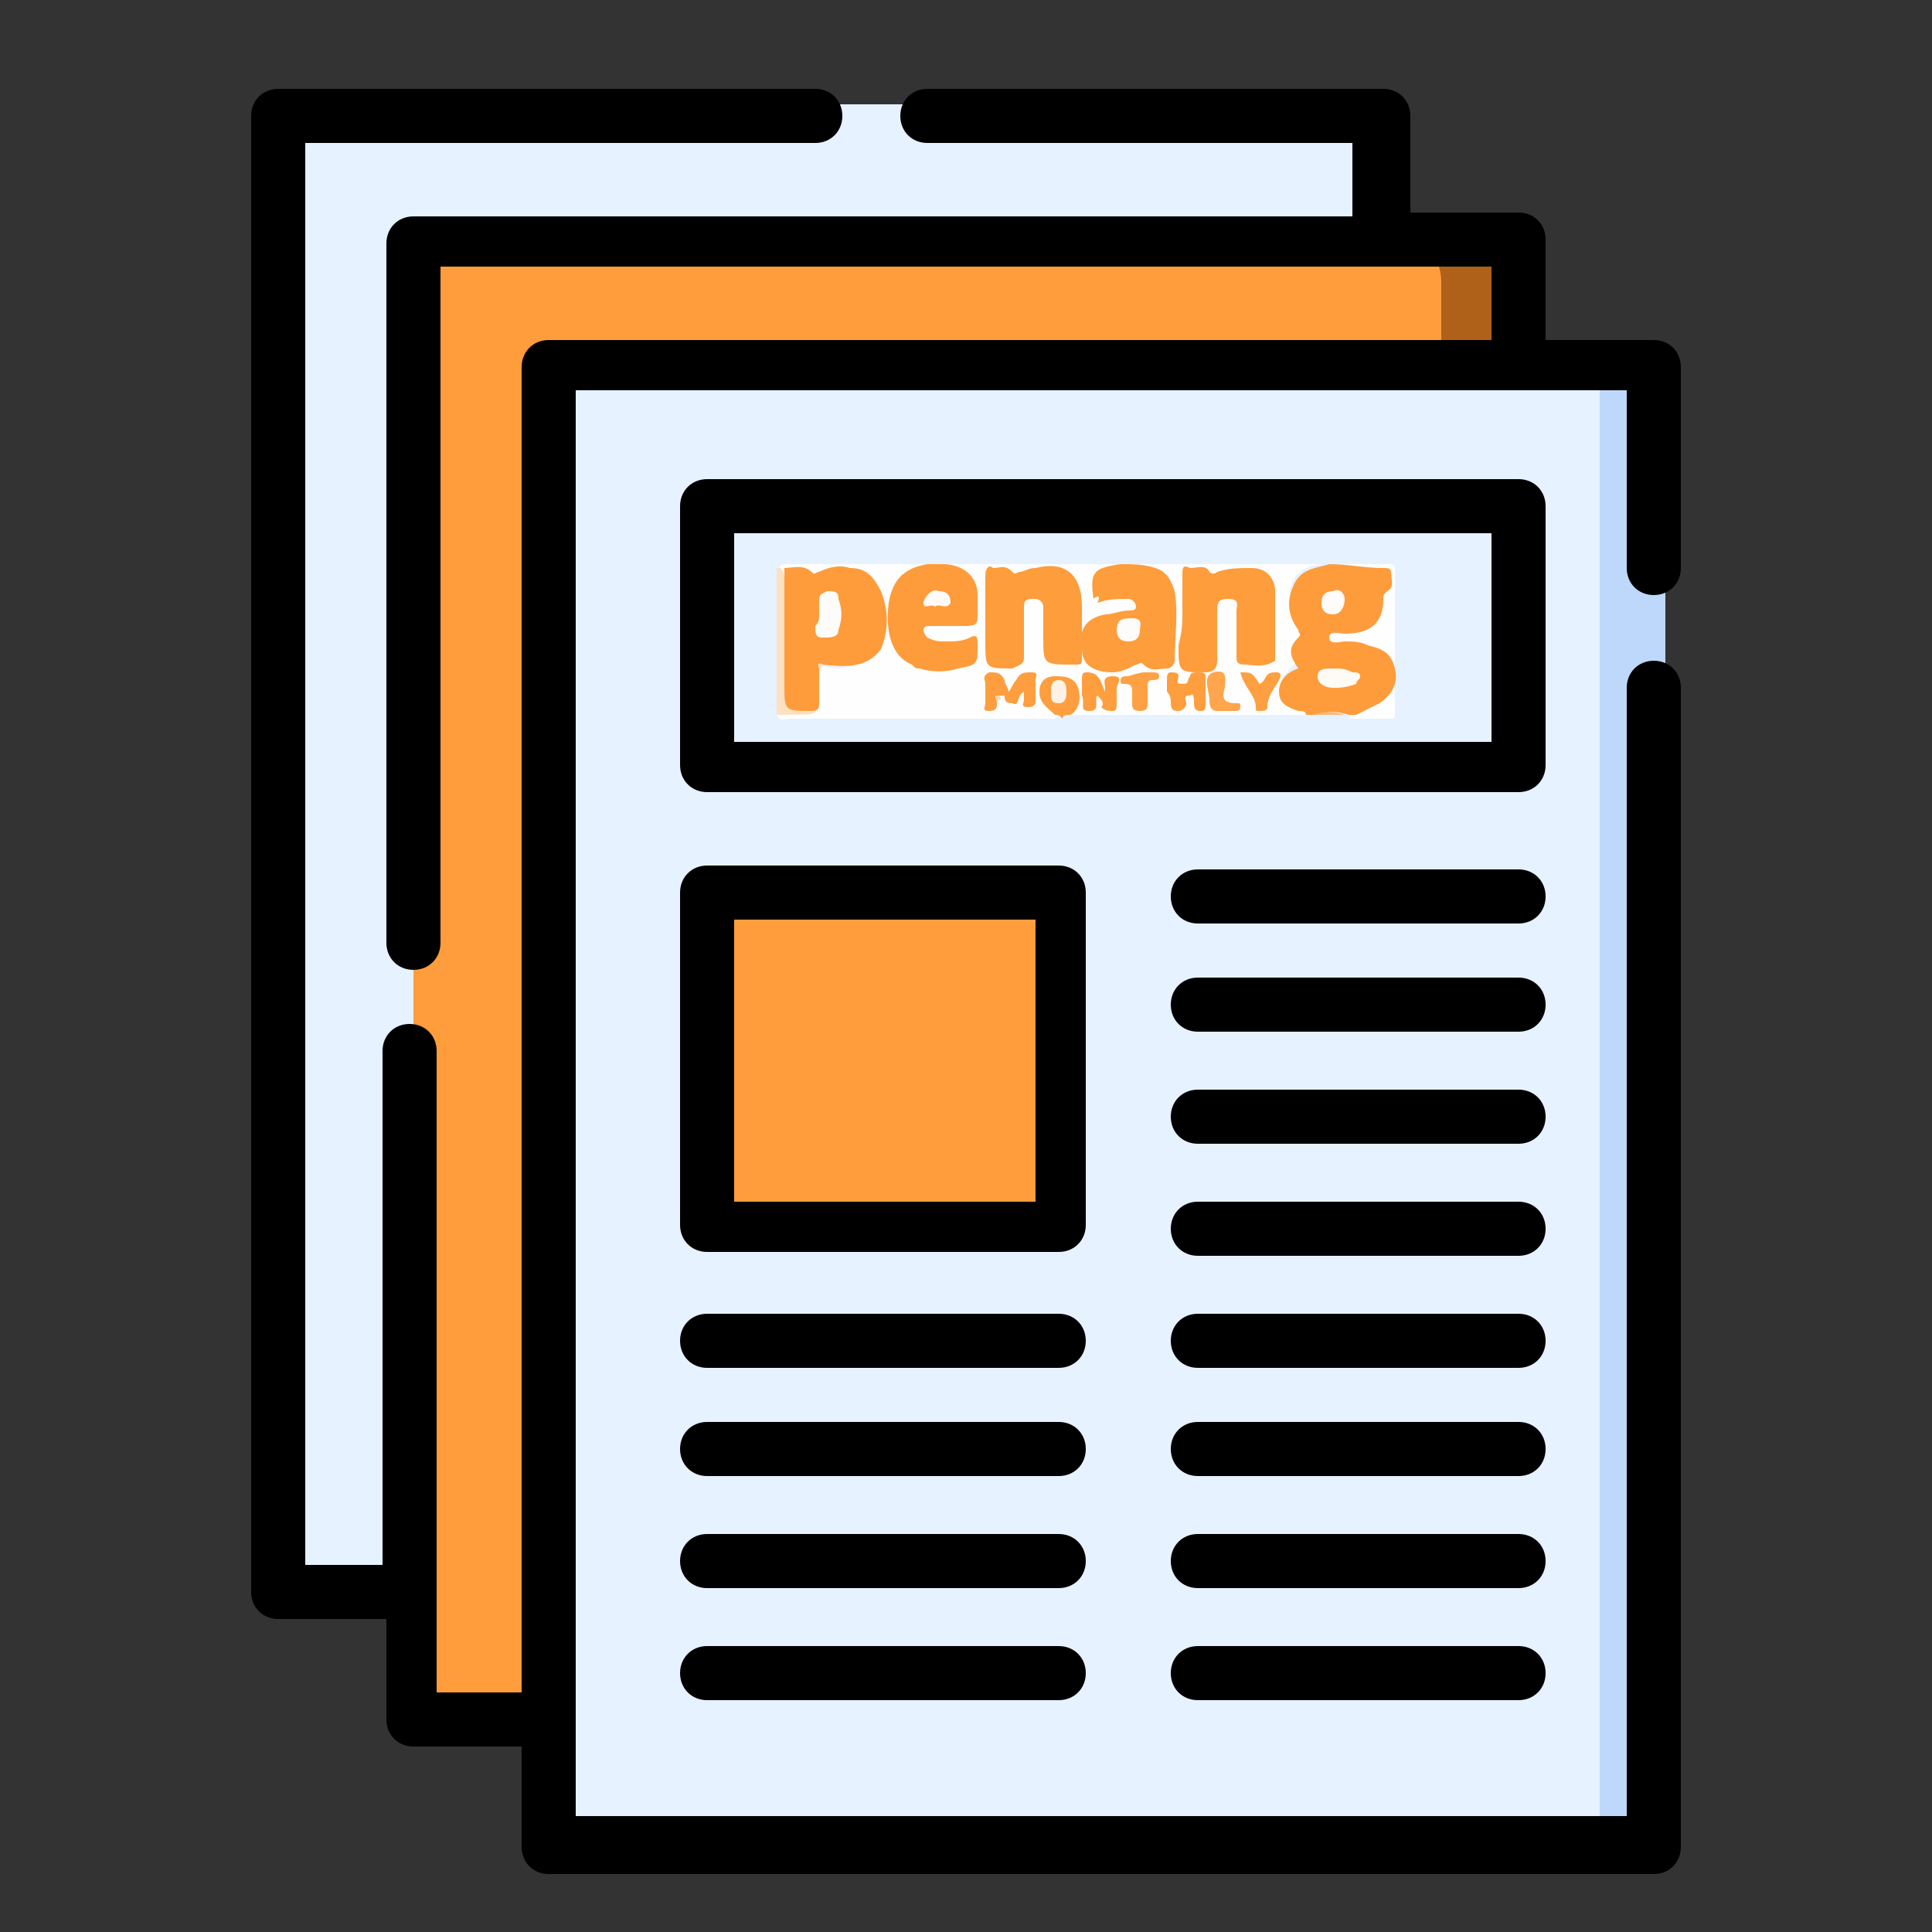
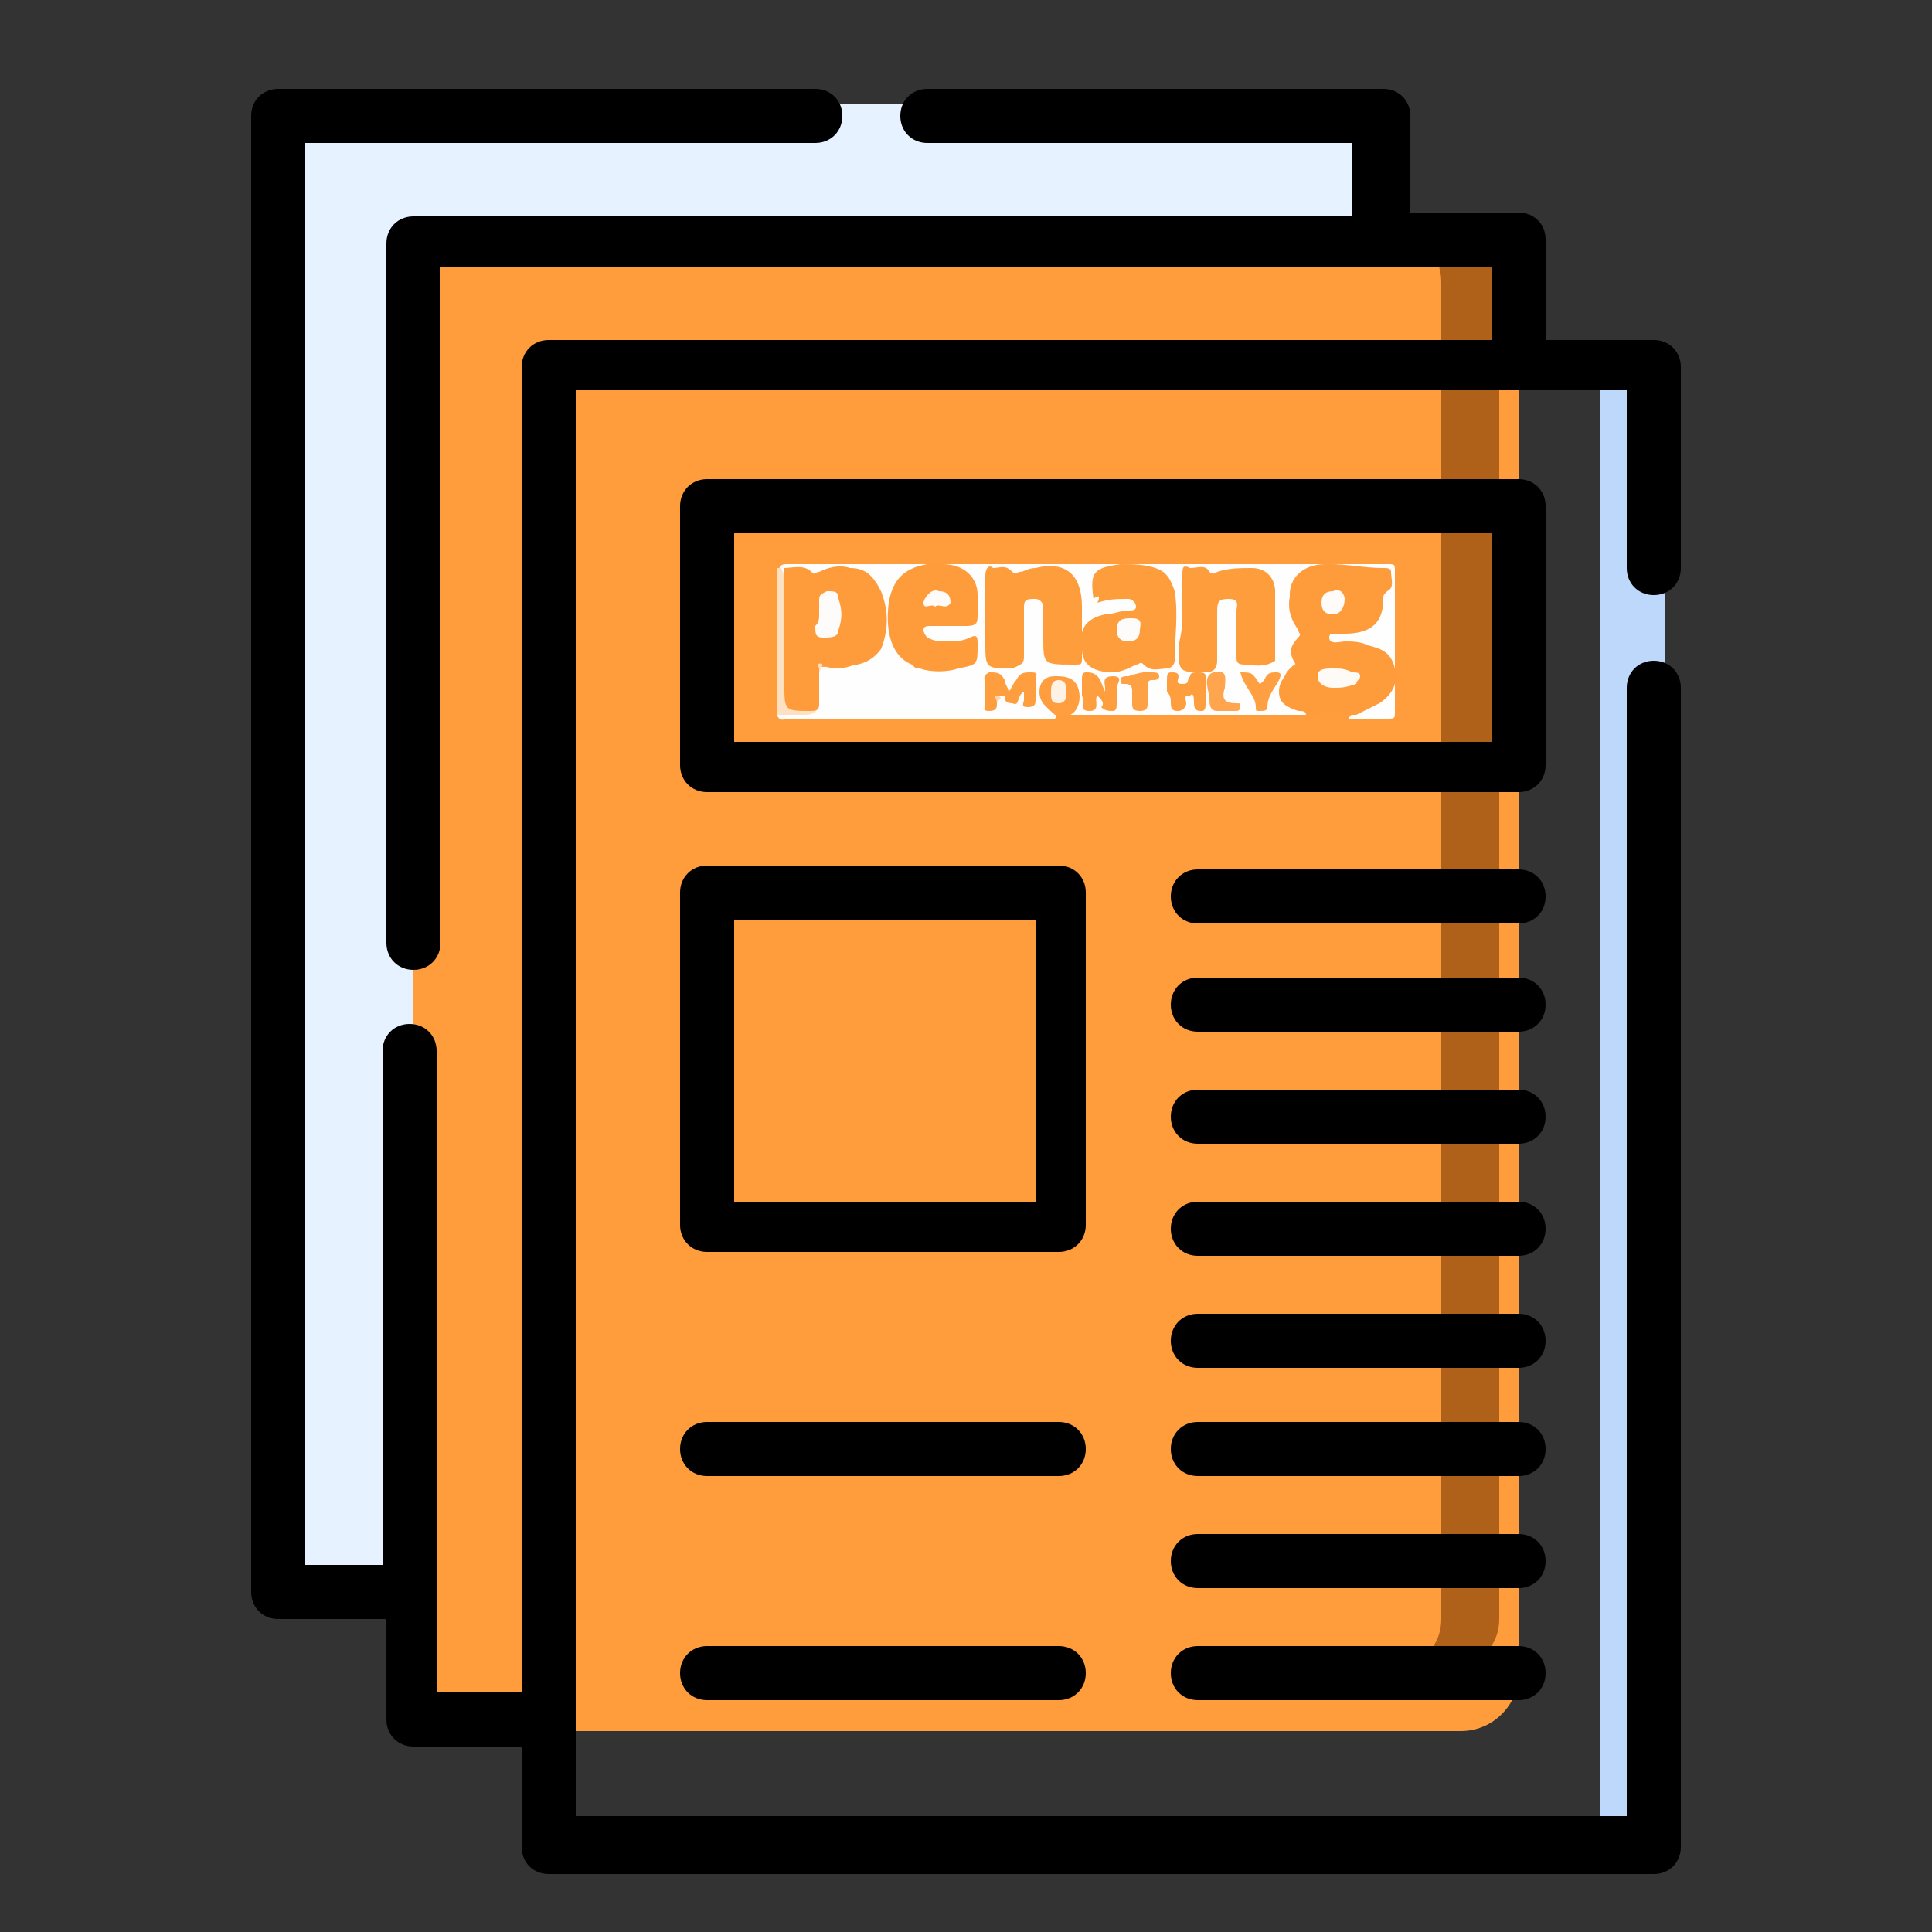
<svg xmlns="http://www.w3.org/2000/svg" version="1.1" id="Capa_1" x="0px" y="0px" viewBox="0 0 50 50" style="enable-background:new 0 0 50 50;" xml:space="preserve">
  <rect x="0" y="0" width="50" height="50" fill="#333333" stroke="none" />
  <style type="text/css">
	.st0{fill:#E6F2FF;}
	.st1{fill:#FF9D3C;}
	.st2{fill:#AF6019;}
	.st3{fill:#BED8FB;}
	.st4{fill:#FEFEFE;}
	.st5{fill:#FE9C3C;}
	.st6{fill:#FE9E3F;}
	.st7{fill:#FEE0C2;}
	.st8{fill:#FEB872;}
	.st9{fill:#FE9D3C;}
	.st10{fill:#FEA042;}
	.st11{fill:#FEA54D;}
	.st12{fill:#FEA145;}
	.st13{fill:#FED4AA;}
	.st14{fill:#FEFBF7;}
	.st15{fill:#FEFBF9;}
	.st16{fill:#FEF2E6;}
	.st17{fill:#FEFCFA;}
	.st18{fill:#FEFCFB;}
</style>
  <g>
    <path class="st0" d="M7.6,40.7V3.3c0-0.3,0.3-0.6,0.7-0.6h27C35.7,2.7,36,3,36,3.3v37.4c0,0.3-0.3,0.6-0.7,0.6h-27   C7.9,41.2,7.6,41,7.6,40.7z" />
    <path class="st1" d="M37.8,44.8H12.2c-0.8,0-1.5-0.6-1.5-1.3v-36c0-0.7,0.7-1.3,1.5-1.3h25.6c0.8,0,1.5,0.6,1.5,1.3v36   C39.2,44.2,38.6,44.8,37.8,44.8z" />
    <path class="st2" d="M37.6,6.1h-1.5c0.7,0,1.2,0.5,1.2,1.2v34.6c0,0.7-0.5,1.2-1.2,1.2h1.5c0.7,0,1.2-0.5,1.2-1.2V7.3   C38.8,6.6,38.3,6.1,37.6,6.1z" />
-     <path class="st0" d="M14.4,47.8V10.3c0-0.3,0.3-0.6,0.7-0.6h27c0.4,0,0.7,0.2,0.7,0.6v37.4c0,0.3-0.3,0.6-0.7,0.6h-27   C14.7,48.3,14.4,48.1,14.4,47.8z" />
    <path class="st3" d="M42.7,9.2H41c0.2,0,0.4,0.2,0.4,0.6v37.4c0,0.3-0.2,0.6-0.4,0.6h1.7c0.2,0,0.4-0.2,0.4-0.6V9.8   C43.1,9.5,42.9,9.2,42.7,9.2L42.7,9.2z" />
    <g>
      <path class="st4" d="M33.8,18.5c-2.1,0-4.2,0-6.4,0c0-0.1,0.1-0.2,0.2-0.2c0.2-0.2,0.2-0.5,0.1-0.6c-0.1-0.1-0.5-0.2-0.6,0    c-0.2,0.2-0.1,0.5,0.1,0.7c0.1,0.1,0.2,0.1,0.1,0.2c-2.3,0-4.6,0-6.9,0c-0.1,0-0.2,0.1-0.3-0.1c0.1-0.1,0.3-0.1,0.5-0.1    c0.5,0,0.5,0,0.5-0.5c0-0.2-0.1-0.4,0.1-0.6c0.1-0.1,0.3,0,0.4,0c0.5,0,0.8-0.2,1-0.7c0.1-0.4,0.1-0.7,0-1.1    c-0.1-0.5-0.4-0.6-0.8-0.6c-0.1,0-0.2,0-0.3,0c-0.4,0.2-0.8,0-1.2,0c0,0-0.1,0-0.1-0.1c-0.1-0.2,0.1-0.2,0.2-0.2    c4.1,0,8.3,0,12.4,0c1,0,2.1,0,3.1,0c0.2,0,0.2,0,0.2,0.2c0,1.2,0,2.4,0,3.6c0,0.2,0,0.2-0.2,0.2c-0.3,0-0.7,0-1,0    c0.1-0.2,0.3-0.2,0.4-0.3c0.4-0.2,0.6-0.4,0.6-0.8c0-0.3-0.2-0.5-0.5-0.6c-0.3-0.1-0.6,0-0.9-0.1c-0.1,0-0.1,0-0.2-0.1    c-0.1,0-0.1-0.1-0.1-0.2c0-0.1,0.1-0.1,0.1-0.1c0.1,0,0.3,0,0.4,0c0.6,0,0.8-0.3,0.9-0.8c0-0.1,0.1-0.3,0.2-0.4    c0.1-0.1,0.1-0.3,0-0.4c-0.1-0.1-0.2-0.1-0.3-0.1c-0.4,0-0.8-0.1-1.2-0.1c-0.8,0-1.2,0.7-0.7,1.4c0.1,0.2,0.2,0.3,0,0.5    c-0.1,0.1-0.1,0.3,0,0.4c0.1,0.1,0.1,0.2-0.1,0.3c-0.4,0.3-0.4,0.7,0.1,0.9C33.7,18.3,33.8,18.3,33.8,18.5z" />
      <path class="st5" d="M33.8,18.5c0-0.1-0.1-0.1-0.2-0.1c-0.3-0.1-0.5-0.2-0.5-0.5c0-0.3,0.2-0.5,0.5-0.6c-0.2-0.3-0.3-0.5,0-0.8    c0.1-0.1,0-0.1,0-0.2c-0.3-0.4-0.3-0.8-0.1-1.2c0.2-0.4,0.6-0.4,0.9-0.5c0.5,0,0.9,0.1,1.4,0.1c0.1,0,0.2,0,0.2,0.1    c0,0.2,0.1,0.4-0.1,0.5c-0.1,0.1-0.1,0.1-0.1,0.2c0,0.6-0.3,0.9-1,0.9c-0.1,0-0.4-0.1-0.4,0.1c0,0.2,0.3,0.1,0.4,0.1    c0.2,0,0.4,0,0.6,0.1c0.4,0.1,0.6,0.2,0.7,0.6c0.1,0.4-0.1,0.7-0.4,0.9c-0.2,0.1-0.4,0.2-0.6,0.3c-0.1,0-0.1,0-0.2,0    c-0.3-0.1-0.5-0.1-0.8,0C33.9,18.5,33.9,18.5,33.8,18.5z" />
      <path class="st6" d="M27.3,18.5c-0.2-0.2-0.4-0.3-0.4-0.6c0-0.2,0.1-0.4,0.4-0.4c0.2,0,0.5,0,0.6,0.3c0.1,0.3,0,0.6-0.2,0.7    c-0.1,0-0.2,0-0.2,0.1C27.4,18.5,27.4,18.5,27.3,18.5z" />
      <path class="st7" d="M21.3,17.2c-0.2,0.3-0.1,0.6-0.1,0.9c0,0.3-0.1,0.4-0.4,0.4c-0.2,0-0.5,0-0.7,0c0-1.3,0-2.5,0-3.8    c0,0,0,0,0.1,0c0.1,0.1,0.1,0.3,0.1,0.4c0,0.9,0,1.8,0,2.7c0,0.4,0.3,0.5,0.6,0.4c0.1-0.1,0.1-0.2,0.1-0.3c0-0.2,0-0.5,0-0.7    C21.1,17.2,21.1,17,21.3,17.2z" />
-       <path class="st8" d="M34,18.5c0.3-0.1,0.5-0.1,0.8,0C34.5,18.5,34.2,18.5,34,18.5z" />
+       <path class="st8" d="M34,18.5C34.5,18.5,34.2,18.5,34,18.5z" />
      <path class="st5" d="M21.3,17.2c-0.2-0.1-0.1,0.1-0.1,0.1c0,0.3,0,0.6,0,0.9c0,0.1,0,0.2-0.2,0.2c0,0,0,0,0,0    c-0.7,0-0.7,0-0.7-0.7c0-1,0-2,0-3c0.2,0,0.5-0.1,0.7,0.1c0.1,0.1,0.1,0,0.2,0c0.2-0.1,0.5-0.2,0.8-0.1c0.4,0,0.6,0.2,0.8,0.6    c0.2,0.5,0.2,1,0,1.5C22.5,17.2,22.1,17.3,21.3,17.2z" />
      <path class="st9" d="M30.6,15.9c0-0.3,0-0.7,0-1c0-0.2,0-0.3,0.2-0.2c0.2,0,0.4-0.1,0.5,0.1c0.1,0.1,0.2,0,0.2,0    c0.3-0.1,0.6-0.1,0.9-0.1c0.4,0,0.6,0.3,0.6,0.6c0,0.6,0,1.1,0,1.7c0,0,0,0.1,0,0.1c-0.3,0.2-0.6,0.1-0.8,0.1    c-0.2,0-0.2-0.1-0.2-0.2c0-0.4,0-0.8,0-1.2c0-0.1,0.1-0.3-0.2-0.3c-0.3,0-0.3,0.1-0.3,0.4c0,0.4,0,0.8,0,1.2    c0,0.2-0.1,0.3-0.3,0.3c-0.7,0-0.7,0-0.7-0.7C30.6,16.3,30.6,16.1,30.6,15.9z" />
      <path class="st9" d="M25.5,15.9c0-0.3,0-0.7,0-1c0-0.2,0.1-0.3,0.2-0.2c0.2,0,0.3-0.1,0.5,0.1c0.1,0.1,0.1,0,0.2,0    c0.1,0,0.2-0.1,0.4-0.1c0.8-0.2,1.2,0.2,1.2,1c0,0.4,0,0.9,0,1.3c0,0.2,0,0.2-0.2,0.2c-0.8,0-0.8,0-0.8-0.7c0-0.3,0-0.6,0-0.8    c0-0.1-0.1-0.2-0.2-0.2c-0.2,0-0.3,0-0.3,0.2c0,0.4,0,0.9,0,1.3c0,0.2-0.1,0.2-0.3,0.3c-0.7,0-0.7,0-0.7-0.7    C25.5,16.3,25.5,16.1,25.5,15.9z" />
      <path class="st9" d="M28.3,15.5C28.3,15.4,28.3,15.4,28.3,15.5c-0.1-0.7,0-0.8,0.7-0.9c0.3,0,0.6,0,0.9,0.1    c0.3,0.1,0.4,0.3,0.5,0.6c0.1,0.6,0,1.2,0,1.8c0,0.1-0.1,0.2-0.2,0.2c-0.2,0-0.4,0.1-0.6-0.1c-0.1-0.1-0.1,0-0.2,0    c-0.2,0.1-0.4,0.2-0.6,0.2c-0.5,0-0.8-0.2-0.8-0.6c-0.1-0.5,0.1-0.8,0.6-0.9c0.2,0,0.4-0.1,0.6-0.1c0.1,0,0.2,0,0.2-0.1    c0-0.1-0.1-0.2-0.2-0.2c-0.3,0-0.5,0-0.8,0.1C28.5,15.4,28.4,15.4,28.3,15.5z" />
      <path class="st5" d="M24.6,16.2c-0.2,0-0.4,0-0.5,0c-0.1,0-0.2,0-0.2,0.1c0,0.1,0.1,0.2,0.1,0.2c0.2,0.1,0.3,0.1,0.5,0.1    c0.2,0,0.4,0,0.6-0.1c0.2-0.1,0.2,0,0.2,0.2c0,0.5,0,0.5-0.5,0.6c-0.3,0.1-0.7,0.1-1,0c-0.1,0-0.1,0-0.2-0.1    c-0.5-0.2-0.7-0.8-0.6-1.6c0.1-0.6,0.4-0.9,1-1c0.1,0,0.3,0,0.4,0c0.5,0,0.9,0.3,0.9,0.8c0,0.2,0,0.3,0,0.5c0,0.2,0,0.3-0.3,0.3    C24.9,16.2,24.7,16.2,24.6,16.2z" />
      <path class="st6" d="M25.8,18.2c0,0.1,0,0.2-0.2,0.2c-0.2,0-0.1-0.1-0.1-0.2c0-0.2,0-0.3,0-0.5c0-0.1-0.1-0.2,0.1-0.3    c0.2,0,0.3,0,0.4,0.2c0,0.1,0.1,0.2,0.1,0.3c0.1-0.1,0.1-0.2,0.2-0.3c0.1-0.2,0.2-0.2,0.4-0.2c0.2,0,0.1,0.1,0.1,0.2    c0,0.2,0,0.4,0,0.5c0,0.1,0,0.2-0.2,0.2c-0.2,0-0.1-0.1-0.1-0.2c0-0.1,0-0.1,0-0.2c-0.2,0.1-0.1,0.4-0.3,0.3    c-0.2,0-0.2-0.1-0.2-0.2C25.8,18,25.8,18,25.8,18.2z" />
      <path class="st6" d="M28.4,18c-0.1,0.1,0.1,0.4-0.2,0.4c-0.3,0-0.1-0.2-0.2-0.4c0-0.1,0-0.2,0-0.4c0-0.1,0-0.2,0.1-0.2    c0.1,0,0.2,0,0.3,0.1c0.1,0.1,0.1,0.2,0.2,0.4c0-0.1,0-0.1,0-0.1c0-0.1-0.1-0.3,0.2-0.3c0.3,0,0.1,0.2,0.1,0.3c0,0.1,0,0.3,0,0.4    c0,0.1,0,0.2-0.1,0.2c-0.1,0-0.2,0-0.3-0.1C28.6,18.2,28.5,18.1,28.4,18z" />
      <path class="st6" d="M30.2,17.9c0-0.1,0-0.2,0-0.3c0-0.1,0-0.2,0.1-0.2c0.1,0,0.2,0,0.2,0.1c0,0.1-0.1,0.2,0.1,0.2    c0.2,0,0.1-0.1,0.2-0.2c0-0.1,0.1-0.1,0.2-0.1c0.1,0,0.2,0,0.2,0.1c0,0.2,0,0.5,0,0.7c0,0.1,0,0.2-0.1,0.2c-0.1,0-0.2,0-0.2-0.2    c0-0.1,0-0.3-0.1-0.2c-0.2,0-0.1,0.1-0.1,0.2c0,0.1-0.1,0.2-0.2,0.2c-0.1,0-0.2,0-0.2-0.2C30.3,18.1,30.3,18,30.2,17.9    C30.3,17.9,30.3,17.9,30.2,17.9z" />
      <path class="st10" d="M32.1,17.4c0.3,0,0.3,0,0.5,0.3c0.2-0.1,0.1-0.3,0.4-0.3c0.1,0,0.2,0,0.1,0.2c-0.1,0.2-0.3,0.4-0.3,0.7    c0,0.1-0.1,0.1-0.2,0.1c-0.1,0-0.1,0-0.1-0.1C32.5,18,32.2,17.8,32.1,17.4z" />
      <path class="st11" d="M31.7,17.8c-0.1,0.3,0,0.4,0.3,0.4c0.1,0,0.1,0,0.1,0.1c0,0.1-0.1,0.1-0.1,0.1c-0.2,0-0.3,0-0.5,0    c-0.2,0-0.2-0.2-0.2-0.3c0-0.2-0.2-0.6,0.1-0.7C31.8,17.3,31.7,17.6,31.7,17.8z" />
      <path class="st12" d="M29.6,17.4c0.1,0,0.1,0,0.2,0c0.1,0,0.2,0,0.2,0.1c0,0.1-0.1,0.1-0.2,0.1c-0.1,0-0.1,0.1-0.1,0.2    c0,0.1,0,0.2,0,0.4c0,0.1,0,0.2-0.2,0.2c-0.2,0-0.2-0.1-0.2-0.2c0-0.1,0-0.2,0-0.3c0-0.1,0-0.2-0.2-0.2c-0.1,0-0.1,0-0.1-0.1    c0-0.1,0.1-0.1,0.2-0.1C29.5,17.4,29.6,17.4,29.6,17.4z" />
      <path class="st13" d="M25.8,18.2c0-0.1-0.1-0.2,0-0.2c0.1,0,0.1,0.1,0.1,0.1C25.9,18.1,25.8,18.1,25.8,18.2z" />
      <path class="st14" d="M34.5,17.8C34.5,17.8,34.4,17.8,34.5,17.8c-0.2,0-0.4-0.1-0.4-0.3c0-0.2,0.2-0.2,0.4-0.2    c0.2,0,0.3,0,0.5,0.1c0.1,0,0.2,0,0.2,0.1c0,0.1-0.1,0.1-0.1,0.2C34.8,17.8,34.7,17.8,34.5,17.8z" />
      <path class="st15" d="M34.8,15.5c0,0.2-0.1,0.4-0.3,0.4c-0.2,0-0.3-0.1-0.3-0.3c0-0.2,0.1-0.3,0.3-0.3    C34.7,15.2,34.8,15.4,34.8,15.5z" />
      <path class="st16" d="M27.6,17.9c0,0.1,0,0.3-0.2,0.3c-0.2,0-0.2-0.1-0.2-0.3c0-0.1,0-0.3,0.2-0.3C27.6,17.6,27.6,17.8,27.6,17.9z    " />
      <path class="st17" d="M21.2,15.9c0-0.1,0-0.2,0-0.3c0-0.2,0-0.2,0.2-0.3c0.2,0,0.3,0,0.3,0.2c0.1,0.3,0.1,0.5,0,0.8    c0,0.2-0.2,0.2-0.4,0.2c-0.2,0-0.2-0.1-0.2-0.3C21.2,16.1,21.2,16,21.2,15.9z" />
      <path class="st18" d="M29.5,16.3c0,0.2-0.1,0.3-0.3,0.3c-0.2,0-0.3-0.1-0.3-0.3c0-0.3,0.2-0.3,0.4-0.3    C29.6,16,29.5,16.2,29.5,16.3z" />
      <path class="st15" d="M24.2,15.7c-0.1-0.1-0.3,0.1-0.3-0.1c0-0.1,0.2-0.4,0.4-0.3c0.2,0,0.3,0.1,0.3,0.3    C24.5,15.8,24.3,15.6,24.2,15.7z" />
    </g>
    <path class="st1" d="M26.8,31.4h-8c-0.3,0-0.5-0.1-0.5-0.3v-7.5c0-0.1,0.2-0.3,0.5-0.3h8c0.3,0,0.5,0.1,0.5,0.3v7.5   C27.2,31.3,27,31.4,26.8,31.4z" />
    <g>
      <path d="M42.8,15.4c0.4,0,0.7-0.3,0.7-0.7V9.5c0-0.4-0.3-0.7-0.7-0.7H40V6.2c0-0.4-0.3-0.7-0.7-0.7h-2.8V3c0-0.4-0.3-0.7-0.7-0.7    H24c-0.4,0-0.7,0.3-0.7,0.7s0.3,0.7,0.7,0.7h11v1.9H10.7c-0.4,0-0.7,0.3-0.7,0.7v18.1c0,0.4,0.3,0.7,0.7,0.7    c0.4,0,0.7-0.3,0.7-0.7V6.9h27.2v1.9H14.2c-0.4,0-0.7,0.3-0.7,0.7v34.3h-2.2V27.2c0-0.4-0.3-0.7-0.7-0.7c-0.4,0-0.7,0.3-0.7,0.7    v13.3H7.9V3.7h13.2c0.4,0,0.7-0.3,0.7-0.7s-0.3-0.7-0.7-0.7H7.2C6.8,2.3,6.5,2.6,6.5,3v38.2c0,0.4,0.3,0.7,0.7,0.7H10v2.6    c0,0.4,0.3,0.7,0.7,0.7h2.8v2.6c0,0.4,0.3,0.7,0.7,0.7h28.6c0.4,0,0.7-0.3,0.7-0.7v-30c0-0.4-0.3-0.7-0.7-0.7s-0.7,0.3-0.7,0.7V47    H14.9V10.1h27.2v4.6C42.1,15.1,42.4,15.4,42.8,15.4z" />
      <path d="M40,13.1c0-0.4-0.3-0.7-0.7-0.7h-21c-0.4,0-0.7,0.3-0.7,0.7v6.7c0,0.4,0.3,0.7,0.7,0.7h21c0.4,0,0.7-0.3,0.7-0.7V13.1z     M38.6,19.2H19v-5.4h19.6V19.2z" />
      <path d="M28.1,23.1c0-0.4-0.3-0.7-0.7-0.7h-9.1c-0.4,0-0.7,0.3-0.7,0.7v8.6c0,0.4,0.3,0.7,0.7,0.7h9.1c0.4,0,0.7-0.3,0.7-0.7V23.1    z M26.8,31.1H19v-7.3h7.8V31.1z" />
      <path d="M39.3,22.5H31c-0.4,0-0.7,0.3-0.7,0.7s0.3,0.7,0.7,0.7h8.3c0.4,0,0.7-0.3,0.7-0.7S39.7,22.5,39.3,22.5L39.3,22.5z" />
      <path d="M39.3,25.3H31c-0.4,0-0.7,0.3-0.7,0.7c0,0.4,0.3,0.7,0.7,0.7h8.3c0.4,0,0.7-0.3,0.7-0.7C40,25.6,39.7,25.3,39.3,25.3    L39.3,25.3z" />
      <path d="M39.3,28.2H31c-0.4,0-0.7,0.3-0.7,0.7s0.3,0.7,0.7,0.7h8.3c0.4,0,0.7-0.3,0.7-0.7S39.7,28.2,39.3,28.2L39.3,28.2z" />
      <path d="M39.3,31.1H31c-0.4,0-0.7,0.3-0.7,0.7c0,0.4,0.3,0.7,0.7,0.7h8.3c0.4,0,0.7-0.3,0.7-0.7C40,31.4,39.7,31.1,39.3,31.1    L39.3,31.1z" />
      <path d="M39.3,34H31c-0.4,0-0.7,0.3-0.7,0.7c0,0.4,0.3,0.7,0.7,0.7h8.3c0.4,0,0.7-0.3,0.7-0.7C40,34.3,39.7,34,39.3,34L39.3,34z" />
      <path d="M39.3,36.8H31c-0.4,0-0.7,0.3-0.7,0.7s0.3,0.7,0.7,0.7h8.3c0.4,0,0.7-0.3,0.7-0.7S39.7,36.8,39.3,36.8L39.3,36.8z" />
      <path d="M39.3,39.7H31c-0.4,0-0.7,0.3-0.7,0.7c0,0.4,0.3,0.7,0.7,0.7h8.3c0.4,0,0.7-0.3,0.7-0.7C40,40,39.7,39.7,39.3,39.7    L39.3,39.7z" />
      <path d="M39.3,42.6H31c-0.4,0-0.7,0.3-0.7,0.7c0,0.4,0.3,0.7,0.7,0.7h8.3c0.4,0,0.7-0.3,0.7-0.7C40,42.9,39.7,42.6,39.3,42.6    L39.3,42.6z" />
-       <path d="M27.4,34h-9.1c-0.4,0-0.7,0.3-0.7,0.7c0,0.4,0.3,0.7,0.7,0.7h9.1c0.4,0,0.7-0.3,0.7-0.7C28.1,34.3,27.8,34,27.4,34z" />
      <path d="M27.4,36.8h-9.1c-0.4,0-0.7,0.3-0.7,0.7s0.3,0.7,0.7,0.7h9.1c0.4,0,0.7-0.3,0.7-0.7S27.8,36.8,27.4,36.8z" />
-       <path d="M27.4,39.7h-9.1c-0.4,0-0.7,0.3-0.7,0.7c0,0.4,0.3,0.7,0.7,0.7h9.1c0.4,0,0.7-0.3,0.7-0.7C28.1,40,27.8,39.7,27.4,39.7z" />
      <path d="M27.4,42.6h-9.1c-0.4,0-0.7,0.3-0.7,0.7c0,0.4,0.3,0.7,0.7,0.7h9.1c0.4,0,0.7-0.3,0.7-0.7C28.1,42.9,27.8,42.6,27.4,42.6z    " />
    </g>
  </g>
</svg>